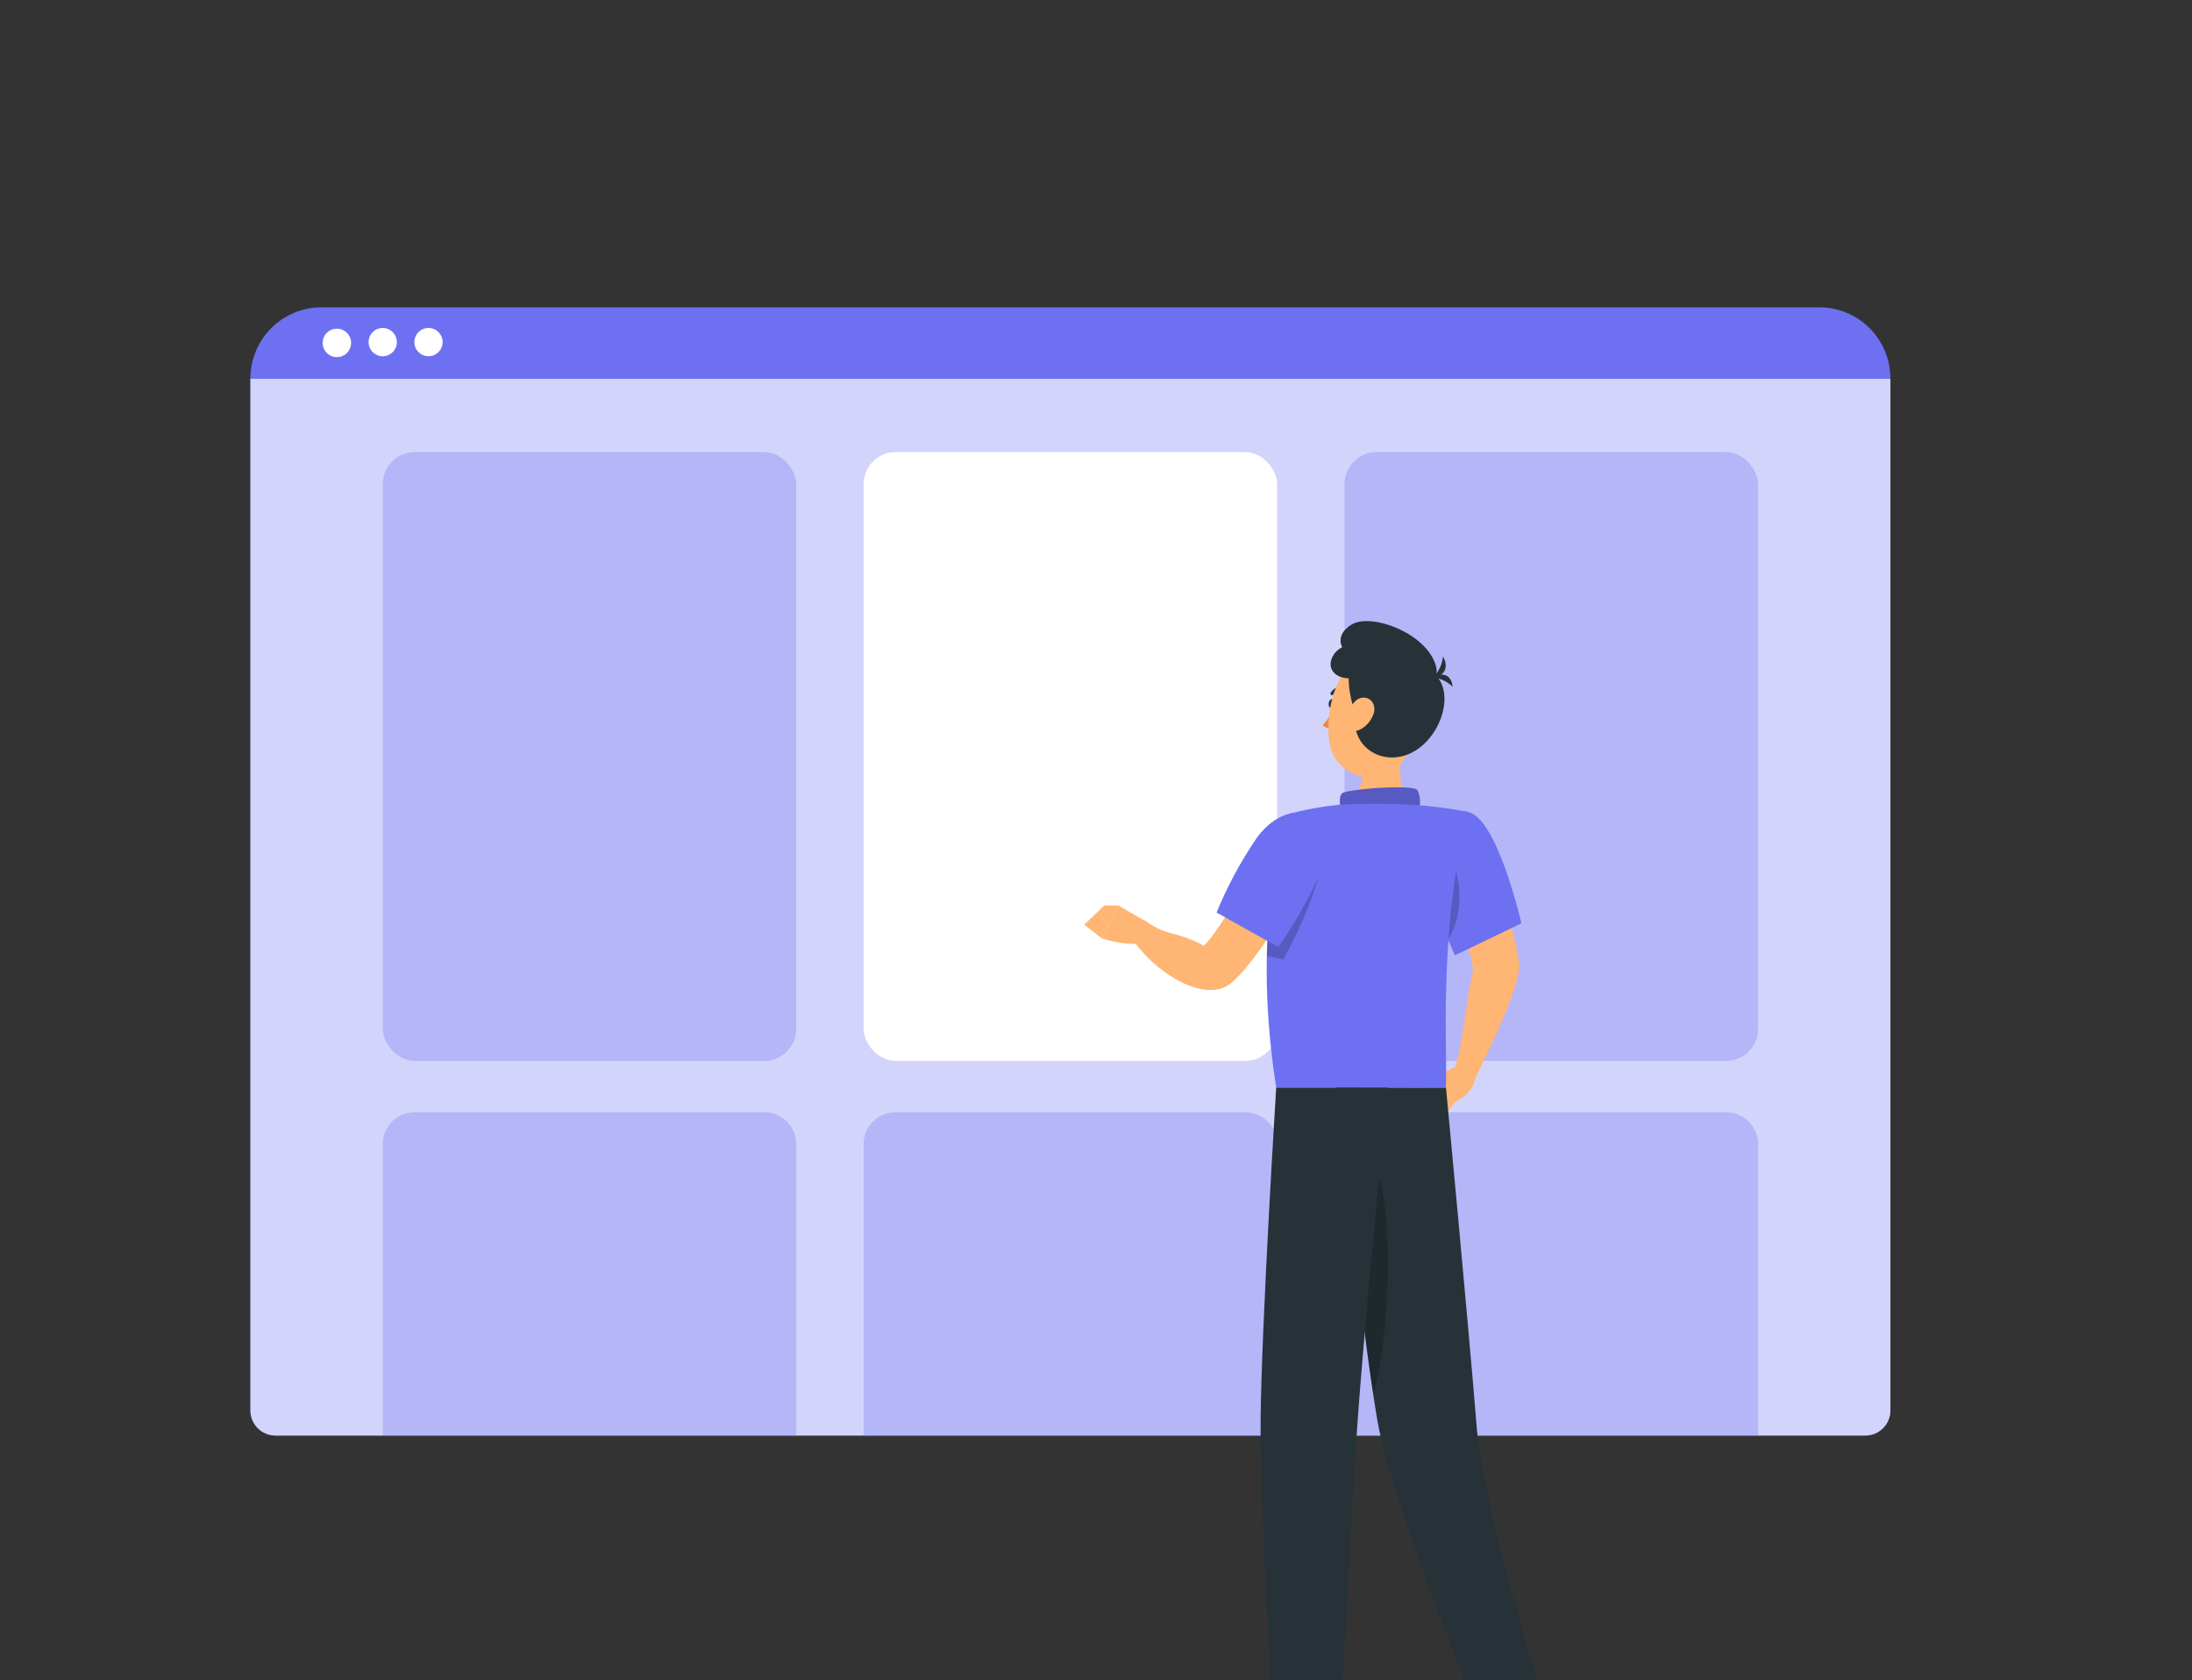
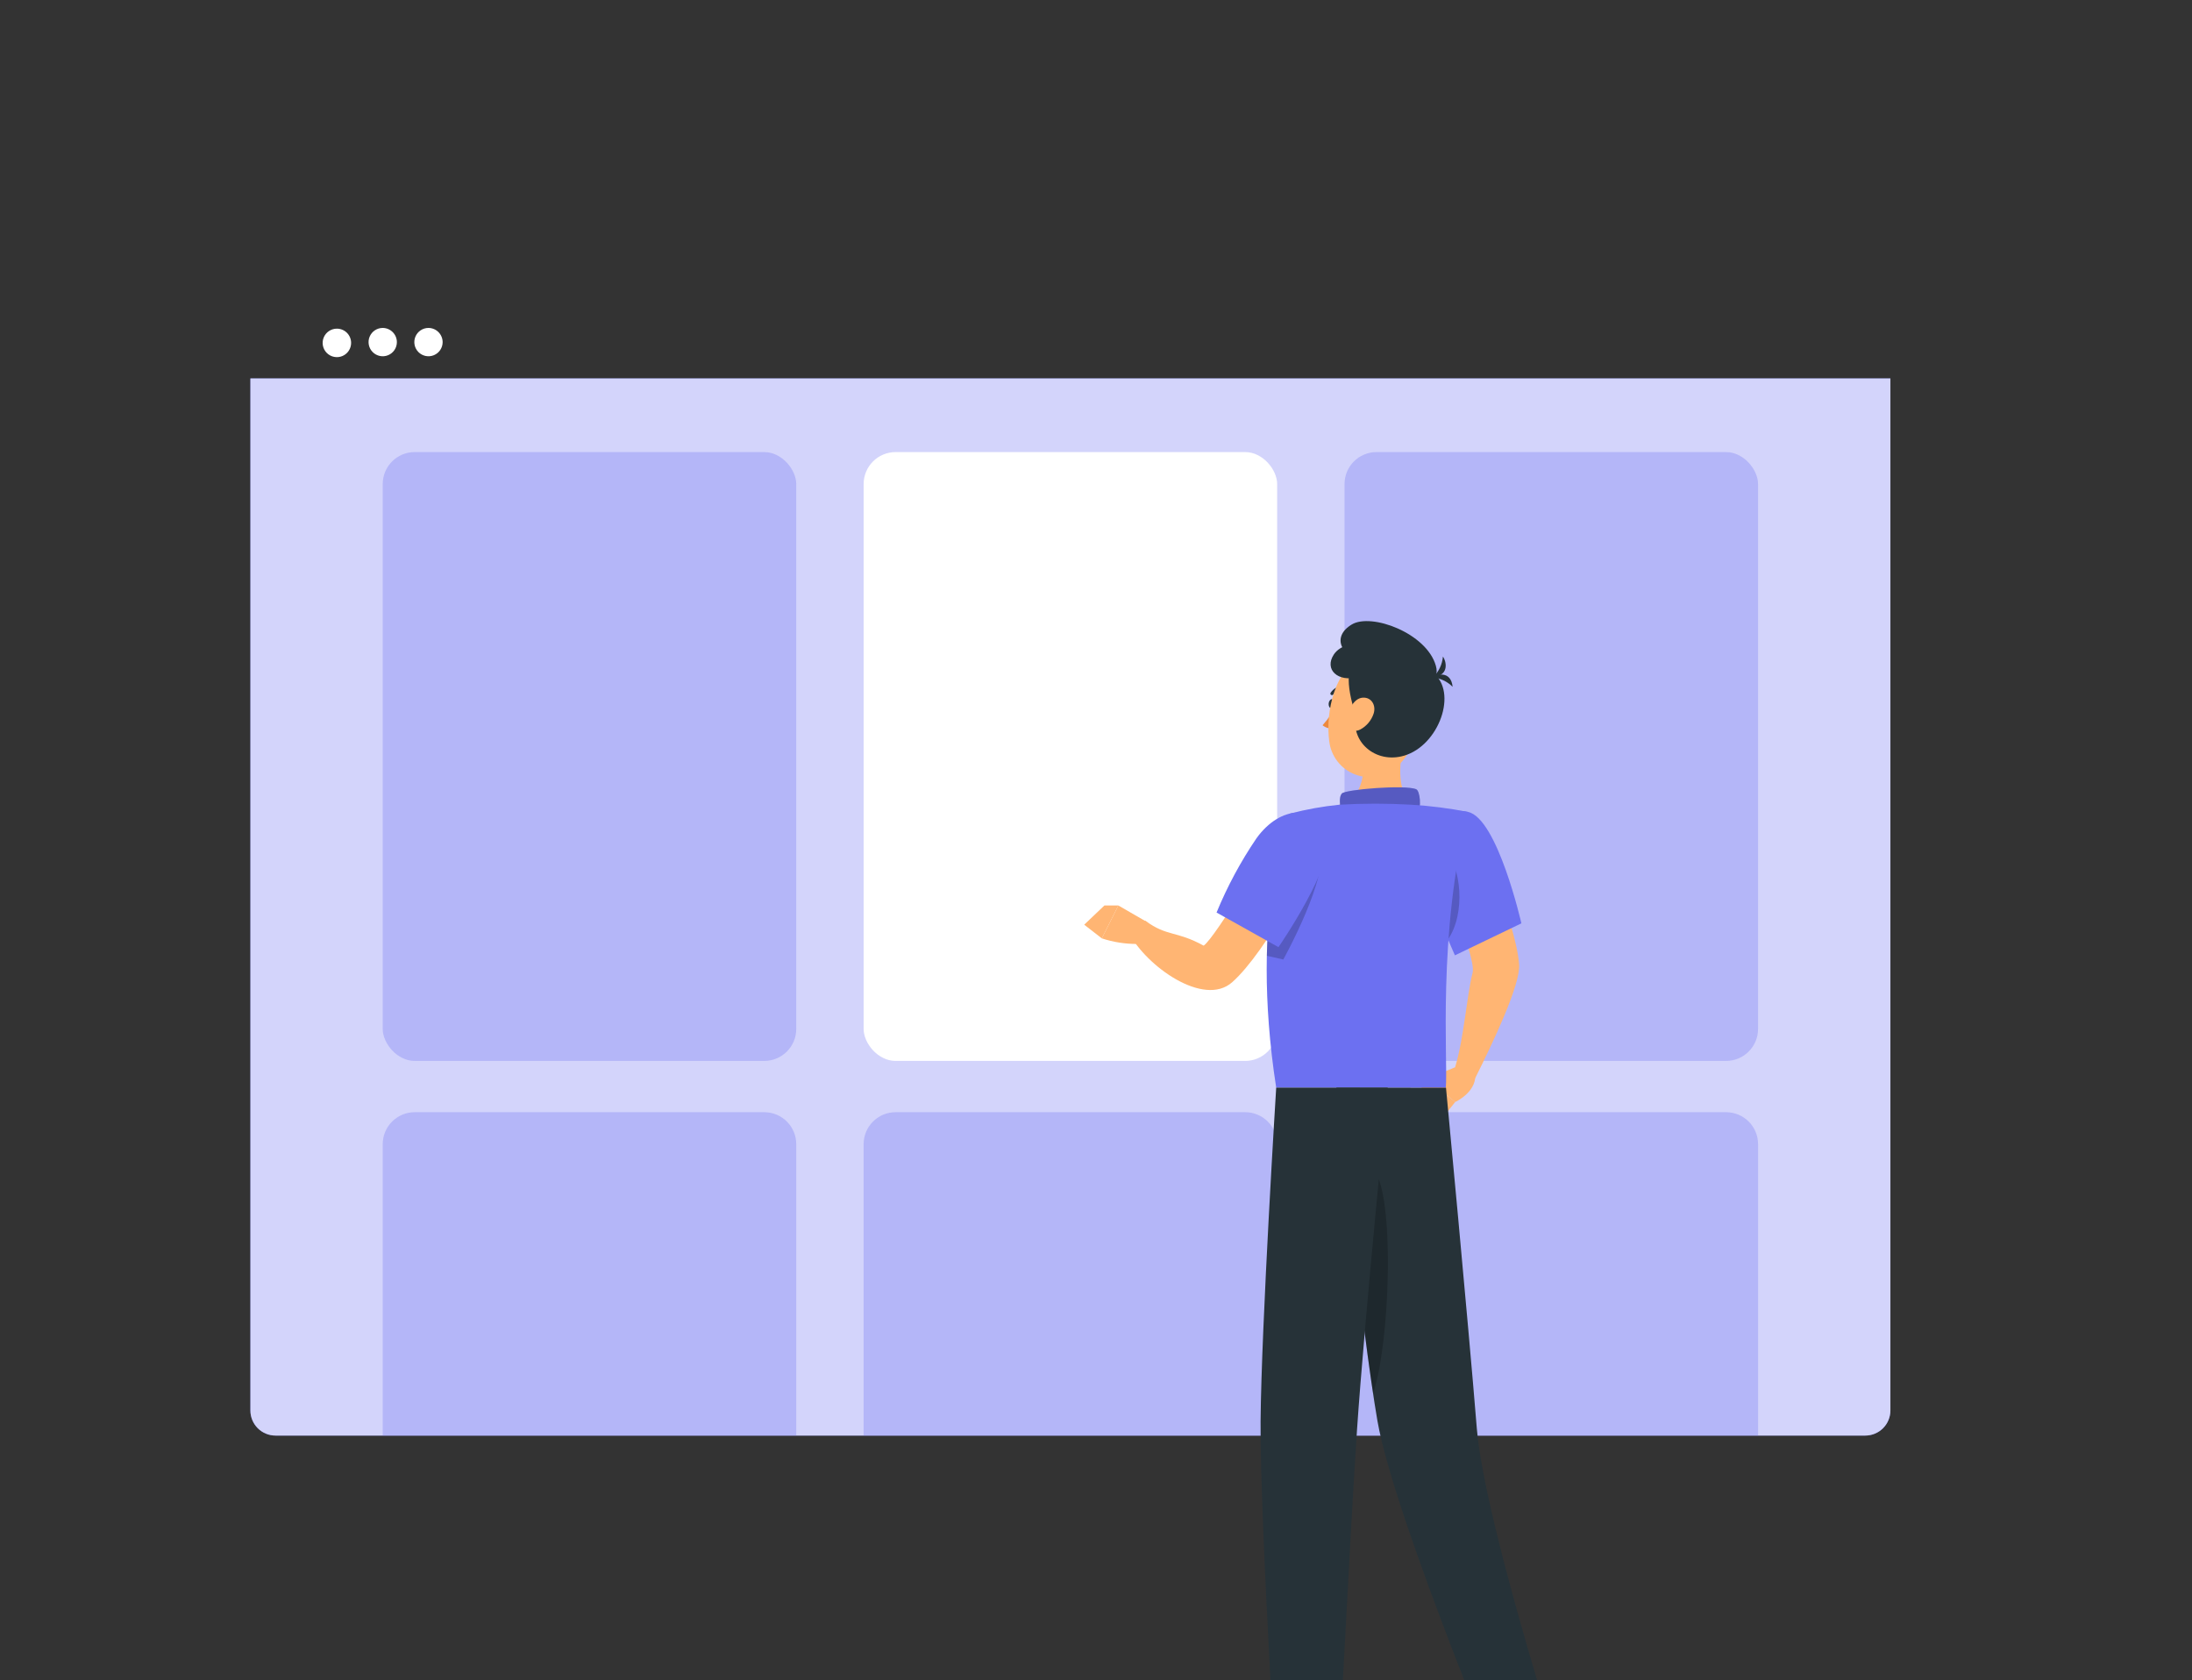
<svg xmlns="http://www.w3.org/2000/svg" width="274" height="210" viewBox="0 0 274 210" fill="none">
  <rect x="0" y="0" width="274" height="210" fill="#333333" stroke="none" />
  <g clip-path="url(#clip0_5501_41909)">
    <path d="M208.87 173.451H163.62L167.63 120.501H204.86L208.87 173.451Z" fill="#EBEBEB" />
    <path d="M198.94 173.451H191.16L189.51 120.501H196.69L198.94 173.451Z" fill="#F5F5F5" />
    <path d="M188.509 173.451H183.979V176.221H188.509V173.451Z" fill="#E0E0E0" />
    <path d="M31.3 47.301H236.3V176.301C236.3 177.134 235.969 177.933 235.38 178.522C234.791 179.11 233.993 179.441 233.16 179.441H34.44C34.028 179.441 33.619 179.36 33.238 179.202C32.857 179.044 32.511 178.813 32.219 178.522C31.928 178.23 31.697 177.884 31.539 177.503C31.381 177.122 31.3 176.714 31.3 176.301V47.301Z" fill="#6C70F1" />
    <path opacity="0.7" d="M31.3 47.301H236.3V176.301C236.3 177.134 235.969 177.933 235.38 178.522C234.791 179.11 233.993 179.441 233.16 179.441H34.44C34.028 179.441 33.619 179.36 33.238 179.202C32.857 179.044 32.511 178.813 32.219 178.522C31.928 178.23 31.697 177.884 31.539 177.503C31.381 177.122 31.3 176.714 31.3 176.301V47.301Z" fill="white" />
-     <path d="M227.38 38.411H40.19C39.018 38.411 37.858 38.643 36.776 39.093C35.694 39.542 34.712 40.202 33.886 41.033C33.06 41.864 32.406 42.849 31.962 43.934C31.518 45.018 31.293 46.179 31.3 47.351H236.3C236.307 46.177 236.08 45.013 235.635 43.927C235.189 42.84 234.533 41.853 233.703 41.022C232.874 40.191 231.888 39.532 230.803 39.084C229.717 38.636 228.554 38.407 227.38 38.411Z" fill="#6C70F1" />
    <path d="M43.89 42.851C43.892 43.204 43.789 43.55 43.594 43.844C43.399 44.138 43.121 44.368 42.796 44.504C42.47 44.64 42.111 44.676 41.765 44.607C41.419 44.539 41.101 44.369 40.851 44.12C40.602 43.87 40.432 43.552 40.364 43.206C40.295 42.86 40.331 42.501 40.468 42.175C40.603 41.85 40.833 41.572 41.127 41.377C41.422 41.182 41.767 41.079 42.12 41.081C42.589 41.084 43.037 41.271 43.369 41.602C43.7 41.934 43.887 42.383 43.89 42.851Z" fill="white" />
    <path d="M49.61 42.761C49.61 43.111 49.507 43.453 49.312 43.745C49.117 44.036 48.841 44.263 48.518 44.397C48.194 44.53 47.838 44.566 47.495 44.497C47.152 44.429 46.836 44.26 46.589 44.013C46.341 43.765 46.173 43.45 46.104 43.106C46.036 42.763 46.071 42.407 46.205 42.084C46.339 41.76 46.566 41.484 46.857 41.289C47.148 41.095 47.49 40.991 47.84 40.991C48.309 40.994 48.758 41.181 49.089 41.513C49.42 41.844 49.608 42.293 49.61 42.761Z" fill="white" />
    <path d="M55.33 42.761C55.33 43.111 55.226 43.453 55.032 43.745C54.837 44.036 54.561 44.263 54.237 44.397C53.914 44.53 53.558 44.566 53.215 44.497C52.871 44.429 52.556 44.26 52.309 44.013C52.061 43.765 51.892 43.45 51.824 43.106C51.756 42.763 51.791 42.407 51.925 42.084C52.059 41.76 52.286 41.484 52.577 41.289C52.868 41.095 53.21 40.991 53.56 40.991C54.029 40.994 54.477 41.181 54.809 41.513C55.14 41.844 55.327 42.293 55.33 42.761Z" fill="white" />
    <rect opacity="0.3" x="47.84" y="56.508" width="51.692" height="76.103" rx="4" fill="#6C70F1" />
    <path opacity="0.3" d="M47.84 143.02C47.84 140.81 49.631 139.02 51.84 139.02H95.532C97.741 139.02 99.532 140.81 99.532 143.02V179.441H47.84V143.02Z" fill="#6C70F1" />
    <rect x="107.953" y="56.508" width="51.692" height="76.103" rx="4" fill="white" />
    <path opacity="0.3" d="M107.953 143.02C107.953 140.81 109.744 139.02 111.953 139.02H155.646C157.855 139.02 159.646 140.81 159.646 143.02V179.441H107.953V143.02Z" fill="#6C70F1" />
    <rect opacity="0.3" x="168.066" y="56.508" width="51.692" height="76.103" rx="4" fill="#6C70F1" />
    <path opacity="0.3" d="M168.066 143.02C168.066 140.81 169.857 139.02 172.066 139.02H215.759C217.968 139.02 219.759 140.81 219.759 143.02V179.441H168.066V143.02Z" fill="#6C70F1" />
    <path d="M175.62 92.157C174.923 95.057 174.484 98.649 176.427 100.586C176.427 100.586 175.134 103.529 169.745 103.529C164.822 103.529 167.413 100.586 167.413 100.586C170.659 99.818 170.686 95.814 170.226 93.553L175.62 92.157Z" fill="#FFB573" />
    <path d="M184.353 104.211L179.268 107.132C179.268 107.132 184.602 119.576 184.077 121.589C183.358 124.294 182.995 129.818 181.886 133.405C182.324 133.897 183.807 134.779 184.402 134.757C186.566 130.429 190.094 123.044 189.888 120.539C189.423 114.815 184.353 104.211 184.353 104.211Z" fill="#FFB573" />
    <path d="M181.886 133.405L178.401 134.844L181.896 137.749C181.896 137.749 184.905 136.391 184.353 133.838L181.886 133.405Z" fill="#FFB573" />
    <path d="M176.454 137.96L179.749 140.433L181.897 137.749L178.402 134.844L176.454 137.96Z" fill="#FFB573" />
    <path d="M183.487 101.484C187.177 102.236 190.174 115.415 190.174 115.415L181.864 119.414C181.864 119.414 179.018 113.062 177.763 108.398C176.454 103.507 179.527 100.678 183.487 101.484Z" fill="#6C70F1" />
    <path opacity="0.2" d="M180.523 106.018C178.976 104.395 179.679 110.854 180.068 115.15C180.398 116.005 180.718 116.773 180.994 117.428C183.228 114.193 182.687 108.29 180.523 106.018Z" fill="black" />
    <path d="M167.538 101.787C167.538 100.38 167.333 99.715 167.717 99.195C168.101 98.676 175.719 98.059 177.033 98.654C177.482 98.854 177.742 100.878 177.179 101.781C176.357 103.091 167.538 101.787 167.538 101.787Z" fill="#6C70F1" />
    <path opacity="0.2" d="M167.538 101.787C167.538 100.38 167.333 99.715 167.717 99.195C168.101 98.676 175.719 98.059 177.033 98.654C177.482 98.854 177.742 100.878 177.179 101.781C176.357 103.091 167.538 101.787 167.538 101.787Z" fill="black" />
    <path d="M161.268 101.69C161.268 101.69 156.063 113.657 159.525 135.948H180.728C181.015 132.701 179.646 116.817 183.488 101.484C181.156 101.031 178.798 100.731 176.427 100.586C173.425 100.413 170.416 100.413 167.414 100.586C165.34 100.795 163.285 101.164 161.268 101.69Z" fill="#6C70F1" />
    <path d="M164.292 107.252L159.039 105.136C159.039 105.136 151.941 117.19 150.458 118.202C147.023 116.319 145.87 117.082 143.198 115.107C142.521 115.178 141.466 116.119 141.109 116.601C143.273 120.767 150.464 125.923 154.018 122.779C158.417 118.889 164.292 107.252 164.292 107.252Z" fill="#FFB573" />
    <path opacity="0.2" d="M164.952 105.823C164.162 103.789 162.506 102.939 160.715 103.237C159.925 105.731 158.551 111.212 158.356 119.468L160.412 119.933C160.412 119.933 166.31 109.302 164.952 105.823Z" fill="black" />
    <path d="M165.856 104.4C167.035 107.949 159.807 118.391 159.807 118.391L152.07 114.063C153.408 110.806 155.08 107.696 157.059 104.784C160.05 100.624 164.563 100.51 165.856 104.4Z" fill="#6C70F1" />
    <path d="M143.327 115.221L139.794 113.181L137.728 117.293C139.155 117.763 140.65 117.999 142.153 117.991L143.327 115.221Z" fill="#FFB573" />
    <path d="M138.052 113.181L135.525 115.583L137.727 117.293L139.794 113.181H138.052Z" fill="#FFB573" />
    <path d="M166.835 87.985C166.802 88.305 166.607 88.526 166.402 88.526C166.196 88.526 166.05 88.245 166.083 87.926C166.115 87.607 166.31 87.385 166.521 87.385C166.732 87.385 166.867 87.666 166.835 87.985Z" fill="#263238" />
    <path d="M167.117 88.013C166.638 88.969 166.034 89.857 165.32 90.653C165.526 90.823 165.766 90.944 166.025 91.009C166.283 91.073 166.553 91.079 166.814 91.026L167.117 88.013Z" fill="#ED893E" />
    <path d="M166.456 86.882L166.375 86.849C166.355 86.835 166.337 86.817 166.324 86.796C166.311 86.776 166.302 86.753 166.298 86.728C166.294 86.704 166.295 86.679 166.301 86.656C166.307 86.632 166.317 86.609 166.331 86.589C166.501 86.334 166.728 86.122 166.994 85.969C167.259 85.816 167.557 85.726 167.863 85.707C167.887 85.708 167.911 85.714 167.933 85.724C167.955 85.734 167.974 85.748 167.991 85.765C168.008 85.783 168.021 85.803 168.029 85.826C168.038 85.849 168.042 85.873 168.041 85.897C168.038 85.947 168.017 85.995 167.981 86.03C167.945 86.065 167.897 86.085 167.846 86.086C167.607 86.106 167.376 86.181 167.17 86.305C166.965 86.428 166.791 86.598 166.661 86.8C166.639 86.833 166.607 86.858 166.571 86.872C166.534 86.886 166.494 86.89 166.456 86.882Z" fill="#263238" />
    <path d="M177.607 87.71C176.963 91.616 176.79 93.926 174.609 95.825C173.917 96.452 173.065 96.875 172.148 97.05C171.23 97.224 170.283 97.142 169.409 96.812C168.535 96.483 167.769 95.919 167.194 95.183C166.62 94.447 166.26 93.566 166.153 92.638C165.672 89.067 166.797 83.284 170.784 81.942C171.636 81.63 172.556 81.548 173.45 81.707C174.343 81.865 175.179 82.257 175.872 82.843C176.565 83.428 177.091 84.187 177.395 85.042C177.7 85.897 177.773 86.817 177.607 87.71Z" fill="#FFB573" />
    <path d="M169.464 89.392C168.653 86.822 167.598 82.851 170.481 81.379C173.365 79.908 175.637 81.953 178.781 83.847C182.324 85.978 180.16 92.741 175.886 94.332C172.299 95.668 168.799 92.985 169.464 89.392Z" fill="#263238" />
    <path d="M169.778 84.626C167.235 85.313 165.482 83.679 166.737 81.796C168.328 79.399 174.582 80.027 176.925 82.618C179.267 85.21 171.541 86.449 169.778 84.626Z" fill="#263238" />
    <path d="M170.746 82.732C167.64 82.159 166.369 79.626 168.971 78.058C171.428 76.581 178.331 79.14 179.483 83.219C180.636 87.298 171.687 85.626 170.746 82.732Z" fill="#263238" />
    <path d="M179.024 84.674C179.495 84.295 181.367 83.754 181.578 85.848C180.895 85.163 179.989 84.746 179.024 84.674Z" fill="#263238" />
    <path d="M180.366 82.066C180.739 82.543 181.269 84.415 179.17 84.615C179.86 83.935 180.284 83.031 180.366 82.066Z" fill="#263238" />
    <path d="M171.699 89.213C171.416 90.057 170.822 90.762 170.038 91.183C168.999 91.724 168.28 90.869 168.415 89.765C168.528 88.775 169.205 87.293 170.325 87.206C171.445 87.12 172.04 88.18 171.699 89.213Z" fill="#FFB573" />
-     <path d="M167.046 135.948C167.046 135.948 170.211 166.245 172.18 177.607C174.344 190.051 189.493 225.975 189.493 225.975L196.445 223.876C196.445 223.876 185.625 190.846 184.602 178.543C183.52 165.185 180.75 135.964 180.75 135.964L167.046 135.948Z" fill="#263238" />
+     <path d="M167.046 135.948C167.046 135.948 170.211 166.245 172.18 177.607C174.344 190.051 189.493 225.975 189.493 225.975L196.445 223.876C196.445 223.876 185.625 190.846 184.602 178.543C183.52 165.185 180.75 135.964 180.75 135.964L167.046 135.948" fill="#263238" />
    <path opacity="0.2" d="M171.92 146.541C171.607 146.065 171.309 145.902 171.022 146H170.968C170.902 146.026 170.84 146.063 170.784 146.108C170.726 146.156 170.672 146.208 170.622 146.265C170.59 146.297 170.562 146.335 170.53 146.373C170.498 146.411 170.449 146.487 170.406 146.552C170.307 146.71 170.219 146.875 170.14 147.044C170.097 147.147 170.049 147.255 170.005 147.363C169.962 147.471 169.897 147.639 169.843 147.79C169.789 147.942 169.702 148.202 169.637 148.424C169.637 148.483 169.599 148.537 169.583 148.597C169.567 148.656 169.513 148.845 169.475 148.97L169.394 149.295C169.334 149.511 169.28 149.727 169.226 149.955C169.172 150.182 169.118 150.447 169.064 150.701C169.064 150.788 169.026 150.88 169.004 150.966C168.939 151.291 168.874 151.626 168.81 151.962C169.681 159.504 170.725 168.149 171.634 174.182C171.699 173.987 171.764 173.781 171.828 173.56C172.107 172.555 172.333 171.537 172.505 170.508C173.852 162.734 173.955 149.641 171.92 146.541Z" fill="black" />
    <path d="M159.526 135.948C159.526 135.948 157.675 165.585 157.573 177.677C157.464 190.251 160.045 231.417 160.045 231.417H166.759C166.759 231.417 168.788 190.986 169.632 178.635C170.546 165.174 173.463 135.948 173.463 135.948H159.526Z" fill="#263238" />
  </g>
  <defs>
    <clipPath id="clip0_5501_41909">
      <rect width="274" height="210" fill="white" />
    </clipPath>
  </defs>
</svg>